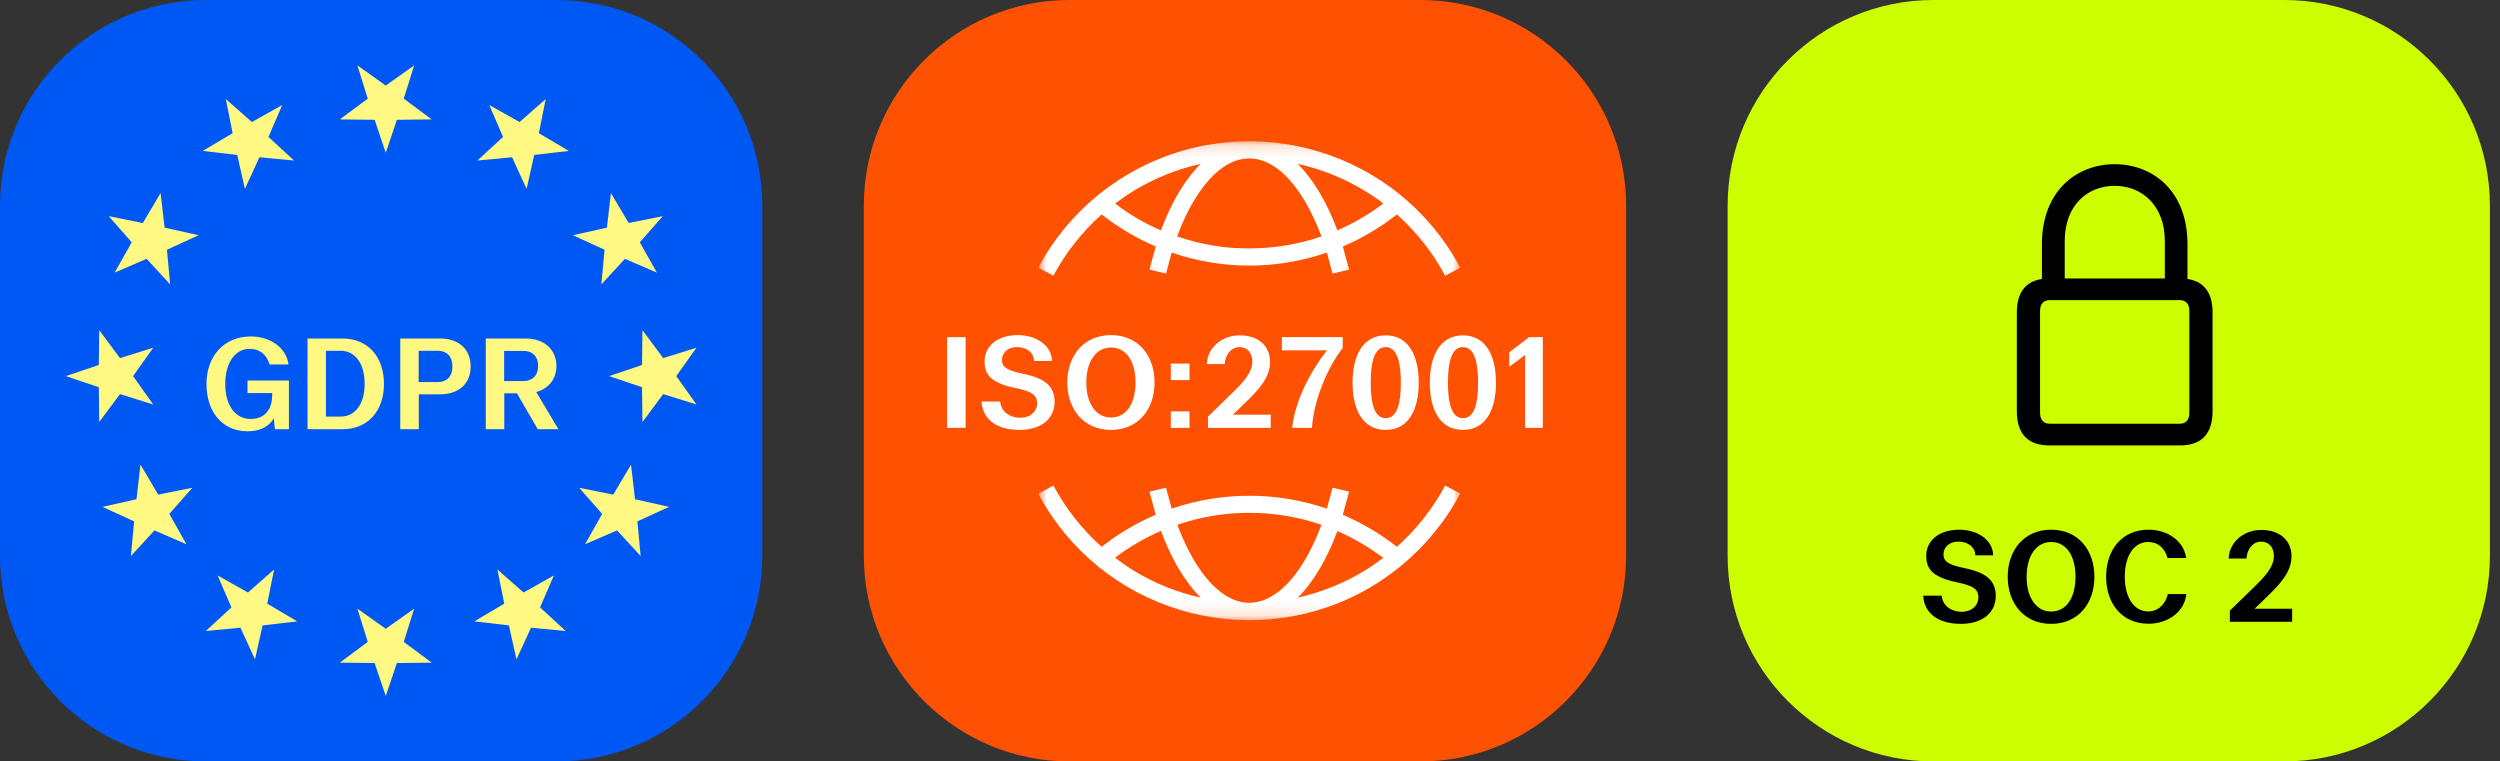
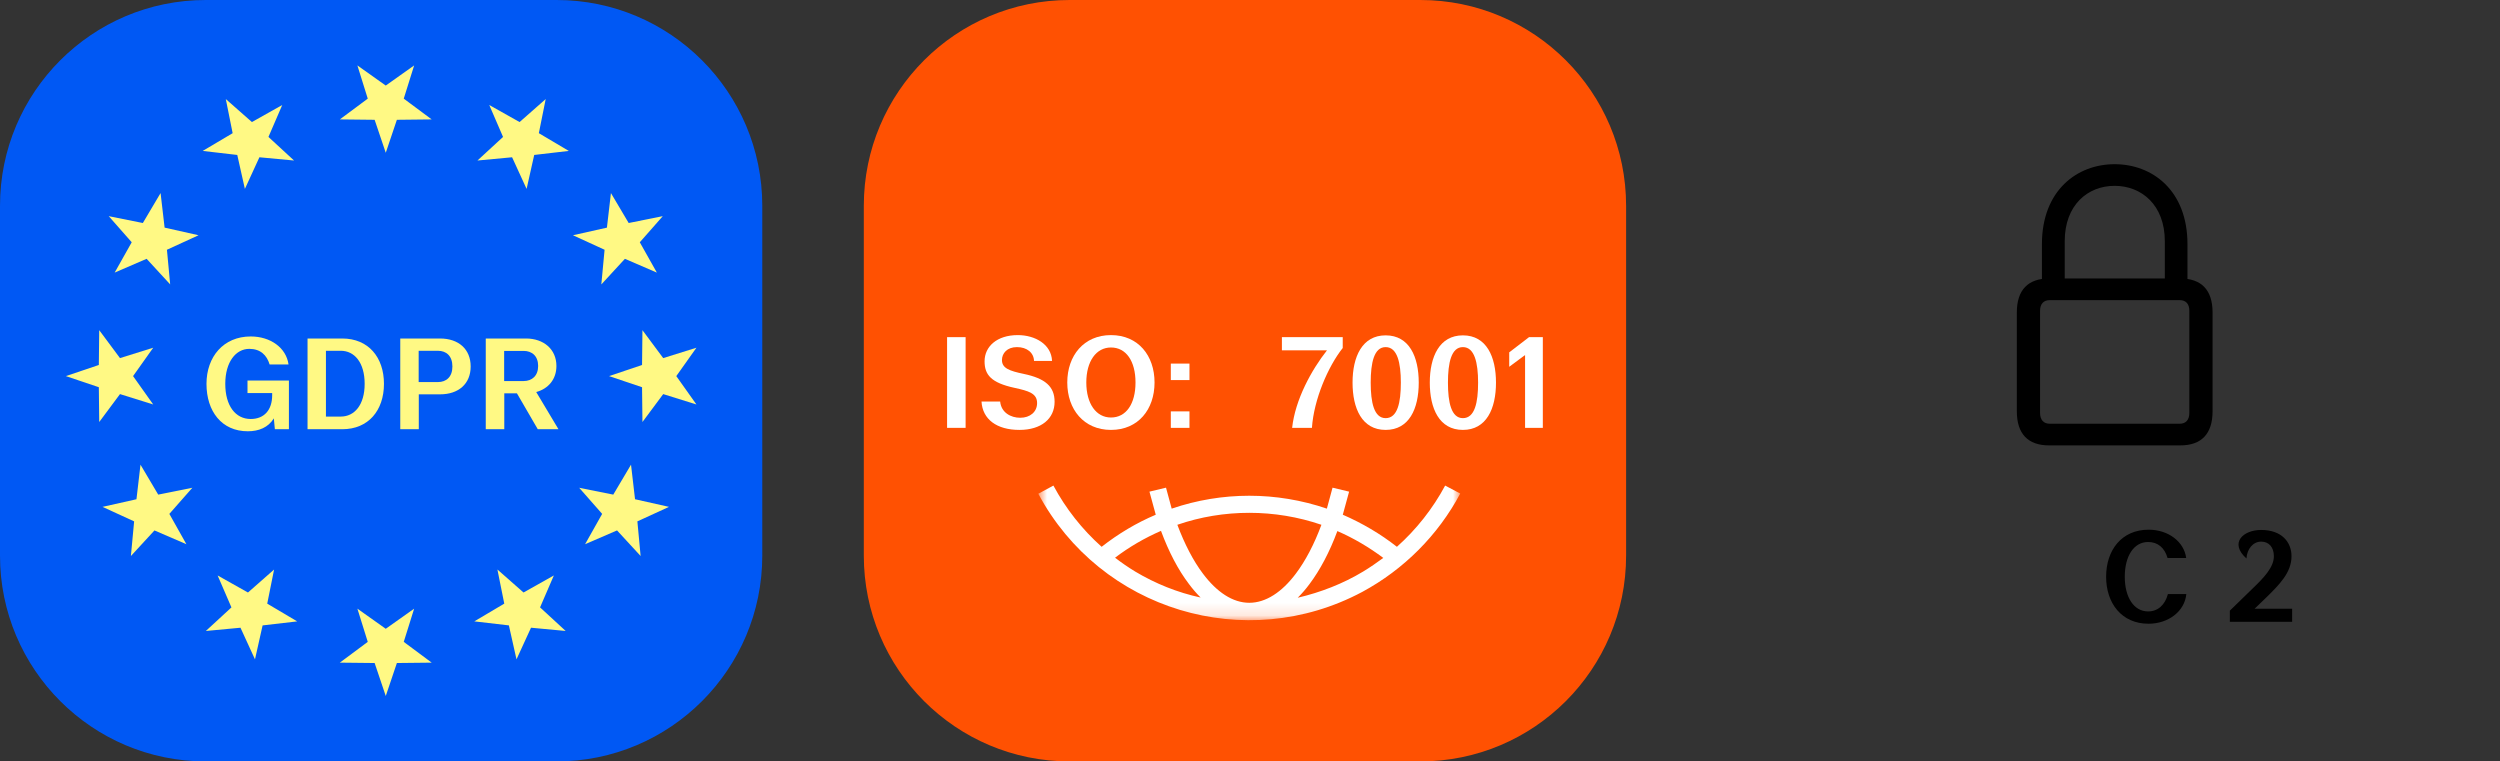
<svg xmlns="http://www.w3.org/2000/svg" width="197" height="60" viewBox="0 0 197 60" fill="none">
  <rect x="0" y="0" width="197" height="60" fill="#333333" stroke="none" />
  <path d="M43.852 0H16.216C7.26 0 0 7.26 0 16.216V43.784C0 52.74 7.26 60 16.216 60H43.852C52.808 60 60.068 52.74 60.068 43.784V16.216C60.068 7.26 52.808 0 43.852 0Z" fill="#0058F4" />
  <path fill-rule="evenodd" clip-rule="evenodd" d="M29.521 9.44L30.398 12.039L31.274 9.44L34.017 9.409L31.816 7.773L32.635 5.155L30.398 6.742L28.162 5.155L28.979 7.773L26.779 9.409L29.521 9.44ZM29.521 52.246L30.398 54.845L31.274 52.246L34.017 52.216L31.816 50.579L32.635 47.962L30.398 49.548L28.162 47.962L28.979 50.579L26.779 52.216L29.521 52.246ZM47.995 29.637L50.594 28.76L50.625 26.018L52.261 28.218L54.879 27.4L53.292 29.637L54.879 31.873L52.261 31.055L50.625 33.255L50.594 30.513L47.995 29.637ZM7.788 28.76L5.189 29.637L7.788 30.513L7.819 33.255L9.455 31.055L12.073 31.873L10.486 29.637L12.073 27.4L9.455 28.218L7.819 26.018L7.788 28.76ZM45.638 38.436L48.326 38.976L49.724 36.616L50.041 39.34L52.717 39.941L50.225 41.084L50.481 43.814L48.623 41.797L46.105 42.884L47.45 40.494L45.638 38.436ZM11.256 17.573L8.568 17.033L10.379 19.091L9.035 21.481L11.553 20.394L13.41 22.411L13.154 19.681L15.647 18.537L12.971 17.937L12.654 15.213L11.256 17.573ZM39.196 44.877L41.254 46.689L43.644 45.345L42.557 47.862L44.574 49.72L41.844 49.464L40.7 51.957L40.1 49.281L37.376 48.964L39.736 47.566L39.196 44.877ZM19.851 9.618L17.793 7.806L18.332 10.495L15.973 11.893L18.697 12.21L19.297 14.886L20.441 12.393L23.171 12.649L21.154 10.791L22.241 8.274L19.851 9.618ZM21.598 44.879L21.058 47.567L23.418 48.965L20.693 49.282L20.093 51.958L18.95 49.465L16.22 49.721L18.237 47.864L17.149 45.346L19.54 46.69L21.598 44.879ZM42.461 10.495L43.001 7.806L40.943 9.618L38.553 8.274L39.64 10.791L37.623 12.649L40.353 12.393L41.496 14.886L42.096 12.21L44.821 11.893L42.461 10.495ZM15.157 38.436L13.345 40.495L14.689 42.885L12.172 41.798L10.314 43.815L10.57 41.084L8.078 39.941L10.753 39.341L11.071 36.617L12.468 38.976L15.157 38.436ZM50.416 19.091L52.228 17.033L49.54 17.573L48.142 15.214L47.825 17.938L45.149 18.538L47.641 19.681L47.385 22.412L49.243 20.395L51.761 21.482L50.416 19.091Z" fill="#FFF984" />
  <path d="M19.503 30.973V29.987H22.766V33.823H21.659L21.578 32.967C21.135 33.692 20.389 33.984 19.524 33.984C17.47 33.984 16.271 32.413 16.271 30.248C16.271 28.114 17.611 26.513 19.756 26.513C21.306 26.513 22.554 27.399 22.736 28.718H21.245C21.024 27.983 20.521 27.49 19.645 27.49C18.587 27.49 17.752 28.517 17.752 30.248C17.752 31.98 18.557 33.017 19.756 33.017C20.823 33.017 21.447 32.302 21.447 31.145V30.973H19.503Z" fill="#FFF984" />
  <path d="M24.234 26.674H26.972C29.027 26.674 30.256 28.154 30.256 30.248C30.256 32.343 29.027 33.823 26.972 33.823H24.234V26.674ZM26.852 27.641H25.684V32.826H26.852C27.93 32.826 28.735 31.91 28.735 30.248C28.735 28.567 27.93 27.641 26.852 27.641Z" fill="#FFF984" />
  <path d="M31.541 26.674H34.673C36.143 26.674 37.089 27.52 37.089 28.879C37.089 30.238 36.143 31.074 34.673 31.074H33.001V33.823H31.541V26.674ZM34.501 27.641H32.991V30.108H34.501C35.186 30.108 35.649 29.685 35.649 28.879C35.649 28.064 35.186 27.641 34.501 27.641Z" fill="#FFF984" />
  <path d="M42.255 30.893L44.007 33.823H42.376L40.734 30.994H39.738V33.823H38.278V26.674H41.45C42.839 26.674 43.846 27.52 43.846 28.839C43.846 29.886 43.211 30.631 42.255 30.893ZM39.727 27.651V30.027H41.258C41.932 30.027 42.406 29.604 42.406 28.839C42.406 28.064 41.932 27.651 41.258 27.651H39.727Z" fill="#FFF984" />
  <path d="M111.92 0H84.285C75.329 0 68.068 7.26 68.068 16.216V43.784C68.068 52.74 75.329 60 84.285 60H111.92C120.876 60 128.137 52.74 128.137 43.784V16.216C128.137 7.26 120.876 0 111.92 0Z" fill="#FF5102" />
  <path d="M74.63 26.567H76.09V33.715H74.63V26.567Z" fill="white" />
  <path d="M80.202 26.406C81.562 26.406 82.85 27.131 82.901 28.44H81.481C81.461 27.795 80.927 27.352 80.132 27.352C79.357 27.352 78.954 27.846 78.954 28.369C78.954 29.014 79.528 29.225 80.686 29.467C82.357 29.819 83.102 30.453 83.102 31.662C83.102 32.991 82.055 33.877 80.333 33.877C78.541 33.877 77.423 33.041 77.343 31.642H78.813C78.893 32.508 79.648 32.92 80.394 32.92C81.169 32.92 81.723 32.457 81.723 31.762C81.723 30.997 81.058 30.806 79.951 30.564C78.088 30.162 77.584 29.527 77.584 28.47C77.584 27.312 78.551 26.406 80.202 26.406Z" fill="white" />
  <path d="M87.545 26.406C89.689 26.406 90.978 28.017 90.978 30.141C90.978 32.266 89.689 33.877 87.545 33.877C85.41 33.877 84.101 32.266 84.101 30.141C84.101 28.017 85.41 26.406 87.545 26.406ZM87.545 27.382C86.377 27.382 85.601 28.47 85.601 30.141C85.601 31.813 86.377 32.9 87.545 32.9C88.733 32.9 89.478 31.833 89.478 30.141C89.478 28.45 88.733 27.382 87.545 27.382Z" fill="white" />
  <path d="M92.26 28.651H93.73V29.95H92.26V28.651ZM92.26 32.417H93.73V33.716H92.26V32.417Z" fill="white" />
-   <path d="M98.027 31.833L97.151 32.678H100.132V33.715H95.188V32.83L97.04 31.027C97.896 30.201 98.682 29.386 98.682 28.51C98.682 27.785 98.279 27.352 97.675 27.352C97.02 27.352 96.547 27.946 96.507 28.691H95.097C95.127 27.453 96.235 26.426 97.675 26.426C99.306 26.426 100.081 27.392 100.081 28.51C100.081 29.799 99.135 30.755 98.027 31.833Z" fill="white" />
  <path d="M101.014 27.604V26.567H105.807V27.422C104.649 28.883 103.531 31.48 103.38 33.715H101.82C102.061 31.49 103.35 29.144 104.568 27.604H101.014Z" fill="white" />
  <path d="M109.189 33.877C107.316 33.877 106.581 32.175 106.581 30.151C106.581 28.097 107.346 26.426 109.189 26.426C111.052 26.426 111.797 28.117 111.797 30.151C111.797 32.225 111.031 33.877 109.189 33.877ZM109.189 32.95C110.125 32.95 110.387 31.722 110.387 30.151C110.387 28.581 110.105 27.352 109.189 27.352C108.273 27.352 108.011 28.591 108.011 30.151C108.011 31.712 108.273 32.95 109.189 32.95Z" fill="white" />
  <path d="M115.276 33.877C113.403 33.877 112.668 32.175 112.668 30.151C112.668 28.097 113.434 26.426 115.276 26.426C117.139 26.426 117.884 28.117 117.884 30.151C117.884 32.225 117.119 33.877 115.276 33.877ZM115.276 32.95C116.213 32.95 116.474 31.722 116.474 30.151C116.474 28.581 116.193 27.352 115.276 27.352C114.36 27.352 114.098 28.591 114.098 30.151C114.098 31.712 114.36 32.95 115.276 32.95Z" fill="white" />
  <path d="M118.927 27.765L120.488 26.567H121.575V33.715H120.176V27.976L118.927 28.903V27.765Z" fill="white" />
  <mask id="mask0_329_37573" style="mask-type:luminance" maskUnits="userSpaceOnUse" x="81" y="11" width="35" height="38">
    <path d="M115.067 11.129H81.818V48.871H115.067V11.129Z" fill="white" />
  </mask>
  <g mask="url(#mask0_329_37573)">
    <path d="M110.077 43.088C108.771 42.063 107.334 41.221 105.813 40.56L106.309 38.742L105.004 38.428L104.557 40.081C100.591 38.726 96.295 38.726 92.329 40.081L91.882 38.428L90.577 38.742L91.073 40.56C89.552 41.204 88.115 42.063 86.809 43.088C85.272 41.716 83.983 40.081 83.008 38.263L81.818 38.907C86.727 48.094 98.162 51.548 107.35 46.64C110.622 44.872 113.316 42.179 115.067 38.891L113.878 38.263C112.903 40.081 111.614 41.716 110.077 43.088ZM89.453 45.038C88.908 44.707 88.379 44.344 87.867 43.947C88.974 43.104 90.197 42.394 91.486 41.832C92.097 43.484 92.841 44.905 93.684 46.013C93.965 46.392 94.278 46.756 94.609 47.087C92.791 46.69 91.056 45.996 89.453 45.038ZM98.443 47.5C97.137 47.5 95.882 46.657 94.791 45.203C94.031 44.195 93.353 42.889 92.775 41.353C94.593 40.725 96.509 40.411 98.443 40.411C100.376 40.411 102.293 40.725 104.128 41.353C103.566 42.873 102.872 44.195 102.112 45.203C101.021 46.657 99.748 47.5 98.443 47.5ZM107.416 45.038C105.83 45.996 104.078 46.673 102.26 47.103C102.591 46.773 102.905 46.409 103.186 46.029C104.028 44.905 104.772 43.501 105.384 41.849C106.673 42.41 107.879 43.121 109.003 43.964C108.49 44.344 107.962 44.707 107.416 45.038Z" fill="white" />
-     <path d="M86.809 16.897C88.115 17.922 89.536 18.764 91.073 19.425L90.577 21.243L91.882 21.557L92.329 19.904C94.295 20.582 96.361 20.929 98.443 20.929C100.525 20.929 102.591 20.582 104.557 19.904L105.004 21.557L106.309 21.243L105.813 19.425C107.334 18.781 108.771 17.922 110.077 16.897C111.614 18.268 112.903 19.904 113.878 21.722L115.067 21.094C110.159 11.907 98.74 8.453 89.552 13.361C86.264 15.113 83.57 17.806 81.818 21.094L83.008 21.722C83.983 19.904 85.272 18.268 86.809 16.897ZM107.416 14.964C107.978 15.294 108.507 15.641 109.003 16.038C107.895 16.881 106.673 17.591 105.384 18.153C104.772 16.517 104.028 15.096 103.186 13.989C102.905 13.609 102.591 13.245 102.26 12.915C104.078 13.311 105.813 14.005 107.416 14.964ZM98.443 12.485C99.765 12.485 101.021 13.328 102.112 14.782C102.872 15.79 103.549 17.095 104.128 18.632C102.293 19.26 100.376 19.574 98.443 19.574C96.509 19.59 94.593 19.26 92.758 18.632C93.32 17.095 94.014 15.79 94.774 14.782C95.865 13.328 97.121 12.485 98.443 12.485ZM89.453 14.964C91.073 14.005 92.808 13.311 94.609 12.915C94.278 13.245 93.965 13.609 93.684 13.989C92.841 15.096 92.097 16.5 91.486 18.153C90.197 17.608 88.99 16.897 87.867 16.038C88.379 15.658 88.908 15.294 89.453 14.964Z" fill="white" />
  </g>
-   <path d="M179.989 0H152.353C143.397 0 136.137 7.26 136.137 16.216V43.784C136.137 52.74 143.397 60 152.353 60H179.989C188.945 60 196.205 52.74 196.205 43.784V16.216C196.205 7.26 188.945 0 179.989 0Z" fill="#CDFE00" />
-   <path d="M178.531 47.13L177.661 47.97H180.621V49H175.711V48.12L177.551 46.33C178.401 45.51 179.181 44.7 179.181 43.83C179.181 43.11 178.781 42.68 178.181 42.68C177.531 42.68 177.061 43.27 177.021 44.01H175.621C175.651 42.78 176.751 41.76 178.181 41.76C179.801 41.76 180.571 42.72 180.571 43.83C180.571 45.11 179.631 46.06 178.531 47.13Z" fill="black" />
+   <path d="M178.531 47.13L177.661 47.97H180.621V49H175.711V48.12L177.551 46.33C178.401 45.51 179.181 44.7 179.181 43.83C179.181 43.11 178.781 42.68 178.181 42.68C177.531 42.68 177.061 43.27 177.021 44.01C175.651 42.78 176.751 41.76 178.181 41.76C179.801 41.76 180.571 42.72 180.571 43.83C180.571 45.11 179.631 46.06 178.531 47.13Z" fill="black" />
  <path d="M169.302 49.15C167.172 49.15 165.962 47.52 165.962 45.45C165.962 43.36 167.172 41.74 169.312 41.74C170.862 41.74 172.102 42.68 172.272 43.97H170.802C170.572 43.16 170.032 42.71 169.272 42.71C168.142 42.71 167.432 43.82 167.432 45.45C167.432 47.06 168.142 48.18 169.272 48.18C170.032 48.18 170.602 47.68 170.832 46.81H172.282C172.162 48.15 170.892 49.15 169.302 49.15Z" fill="black" />
-   <path d="M161.628 41.74C163.758 41.74 165.038 43.34 165.038 45.45C165.038 47.56 163.758 49.16 161.628 49.16C159.508 49.16 158.208 47.56 158.208 45.45C158.208 43.34 159.508 41.74 161.628 41.74ZM161.628 42.71C160.468 42.71 159.698 43.79 159.698 45.45C159.698 47.11 160.468 48.19 161.628 48.19C162.808 48.19 163.548 47.13 163.548 45.45C163.548 43.77 162.808 42.71 161.628 42.71Z" fill="black" />
-   <path d="M154.386 41.74C155.736 41.74 157.016 42.46 157.066 43.76H155.656C155.636 43.12 155.106 42.68 154.316 42.68C153.546 42.68 153.146 43.17 153.146 43.69C153.146 44.33 153.716 44.54 154.866 44.78C156.526 45.13 157.266 45.76 157.266 46.96C157.266 48.28 156.226 49.16 154.516 49.16C152.736 49.16 151.626 48.33 151.546 46.94H153.006C153.086 47.8 153.836 48.21 154.576 48.21C155.346 48.21 155.896 47.75 155.896 47.06C155.896 46.3 155.236 46.11 154.136 45.87C152.286 45.47 151.786 44.84 151.786 43.79C151.786 42.64 152.746 41.74 154.386 41.74Z" fill="black" />
  <path d="M161.468 35.097H171.808C173.469 35.097 174.351 34.193 174.351 32.408V24.622C174.351 22.848 173.469 21.944 171.808 21.944H161.468C159.807 21.944 158.926 22.848 158.926 24.622V32.408C158.926 34.193 159.807 35.097 161.468 35.097ZM161.525 33.391C161.039 33.391 160.756 33.086 160.756 32.532V24.498C160.756 23.944 161.039 23.65 161.525 23.65H171.752C172.249 23.65 172.52 23.944 172.52 24.498V32.532C172.52 33.086 172.249 33.391 171.752 33.391H161.525ZM160.903 22.814H162.7V19.006C162.7 16.147 164.519 14.644 166.633 14.644C168.746 14.644 170.588 16.147 170.588 19.006V22.814H172.373V19.243C172.373 14.994 169.593 12.938 166.633 12.938C163.683 12.938 160.903 14.994 160.903 19.243V22.814Z" fill="black" />
</svg>